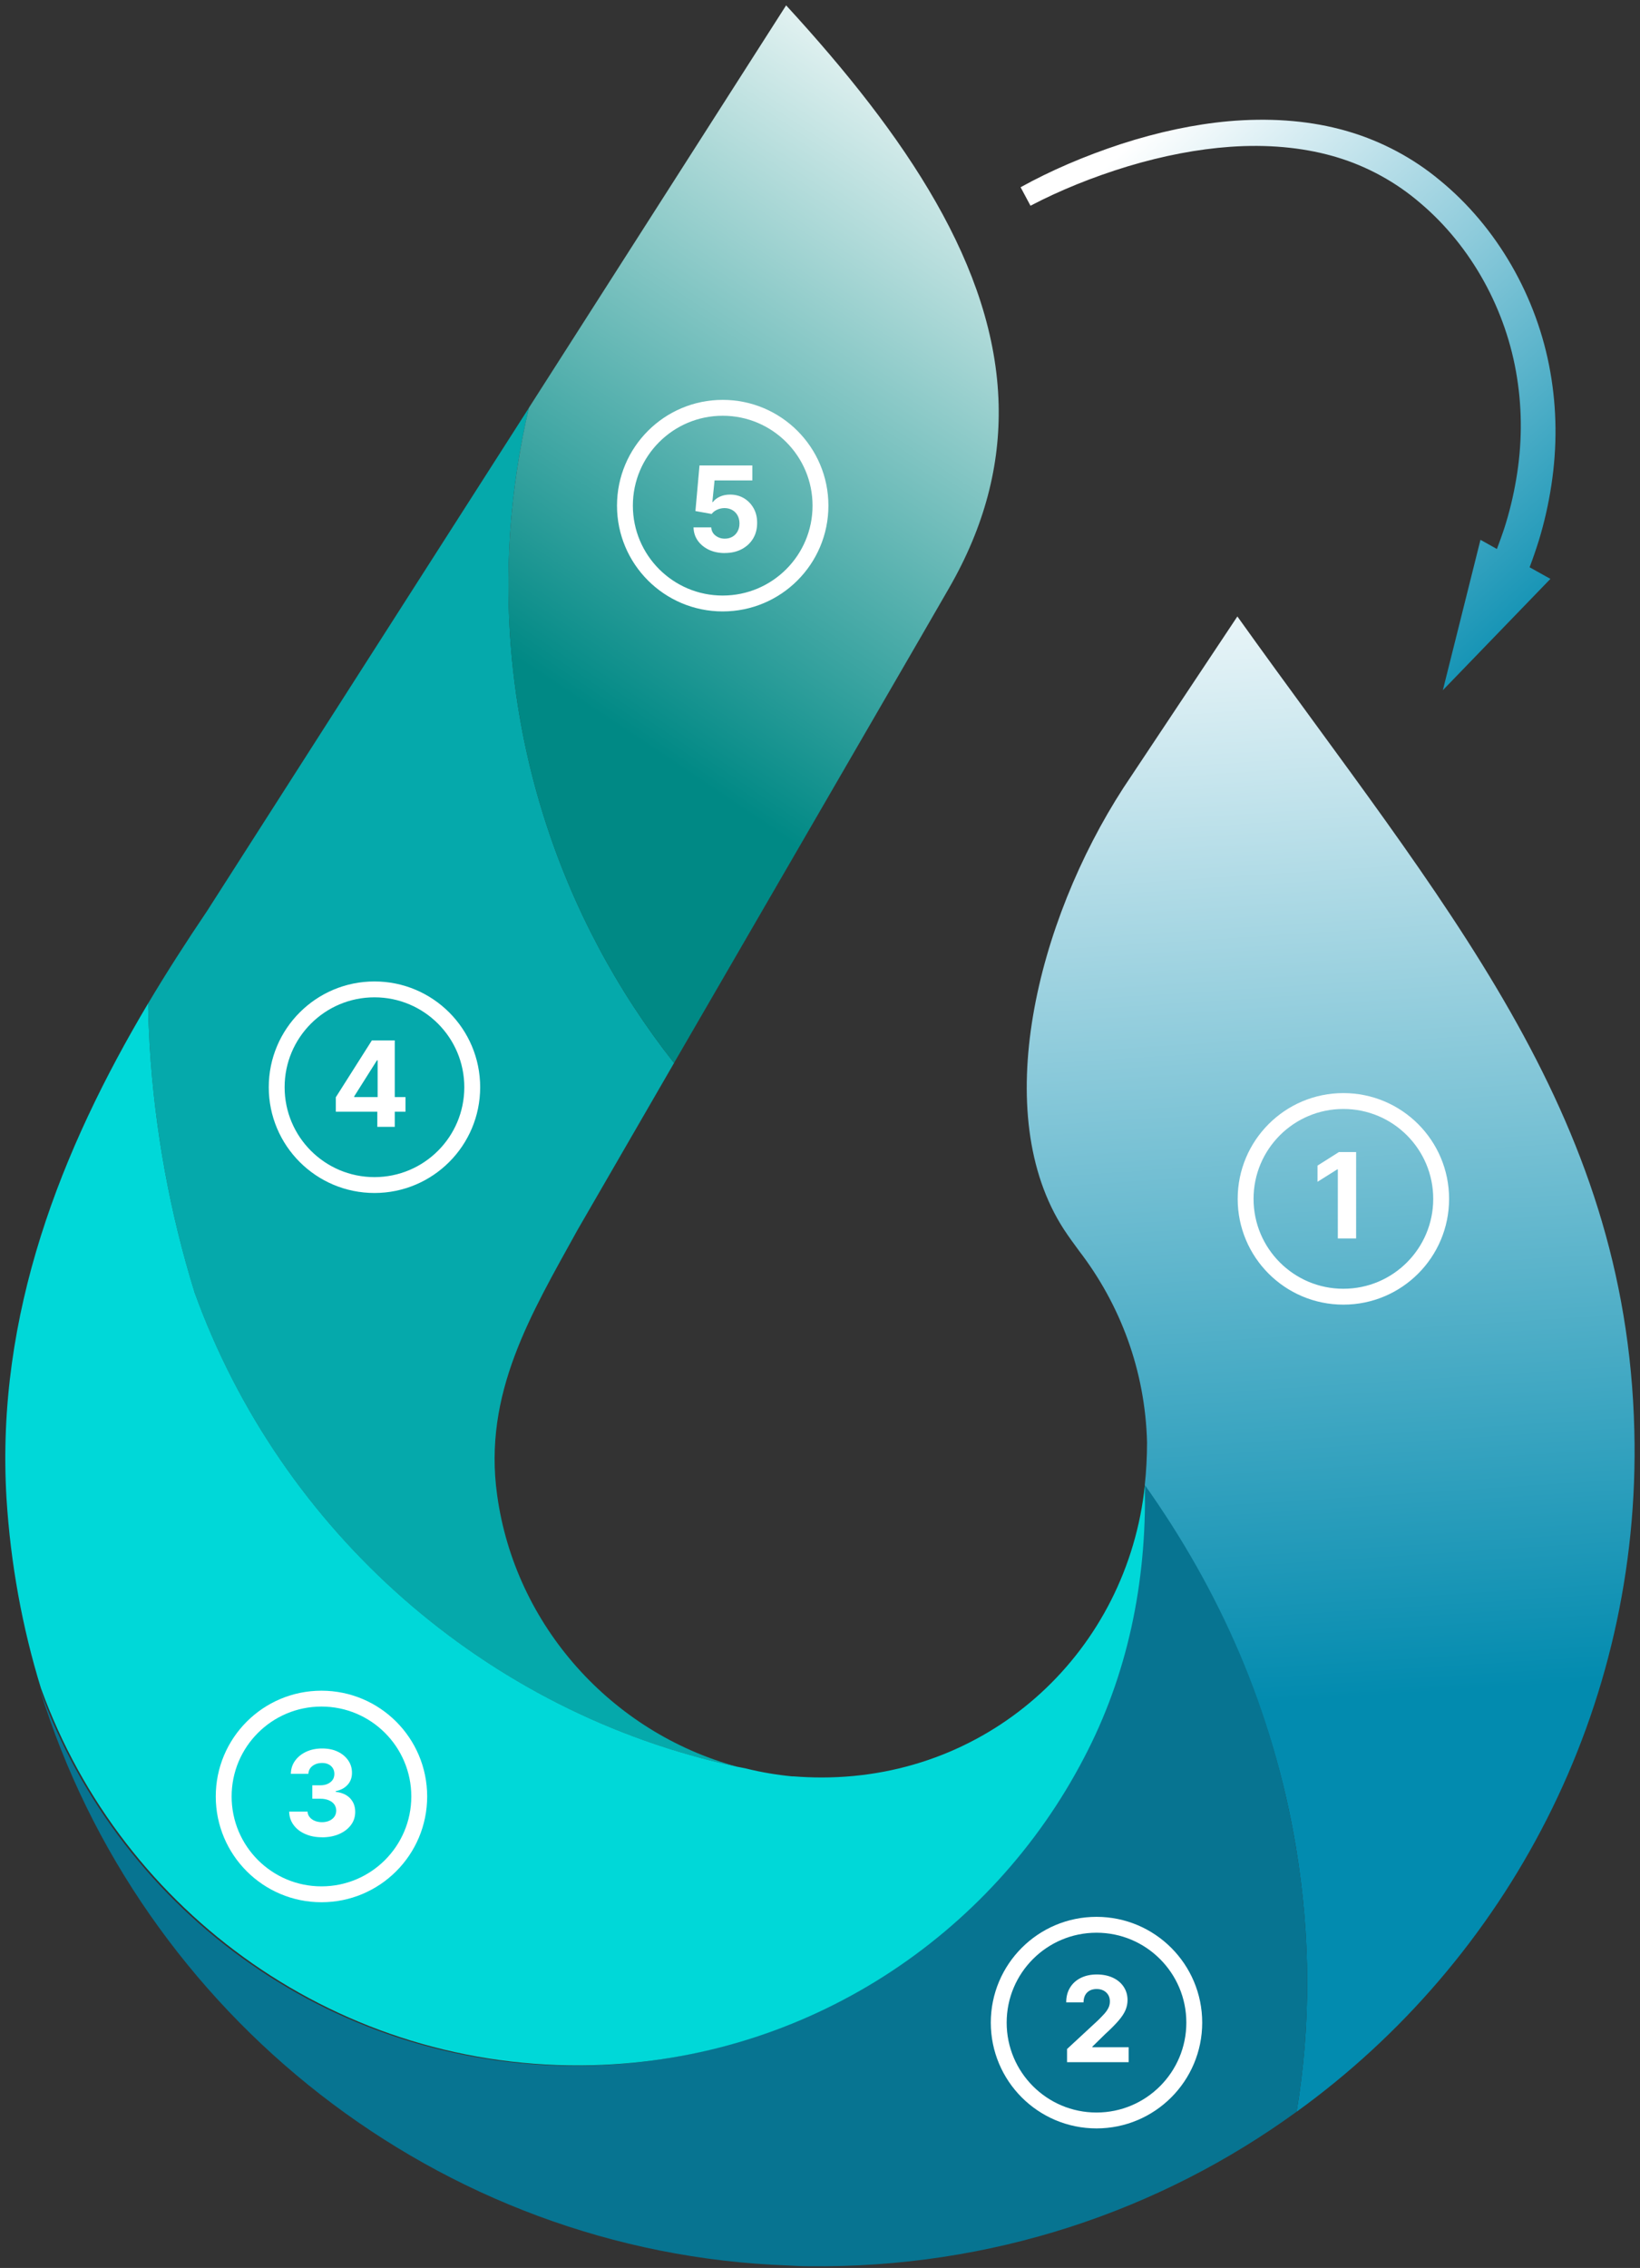
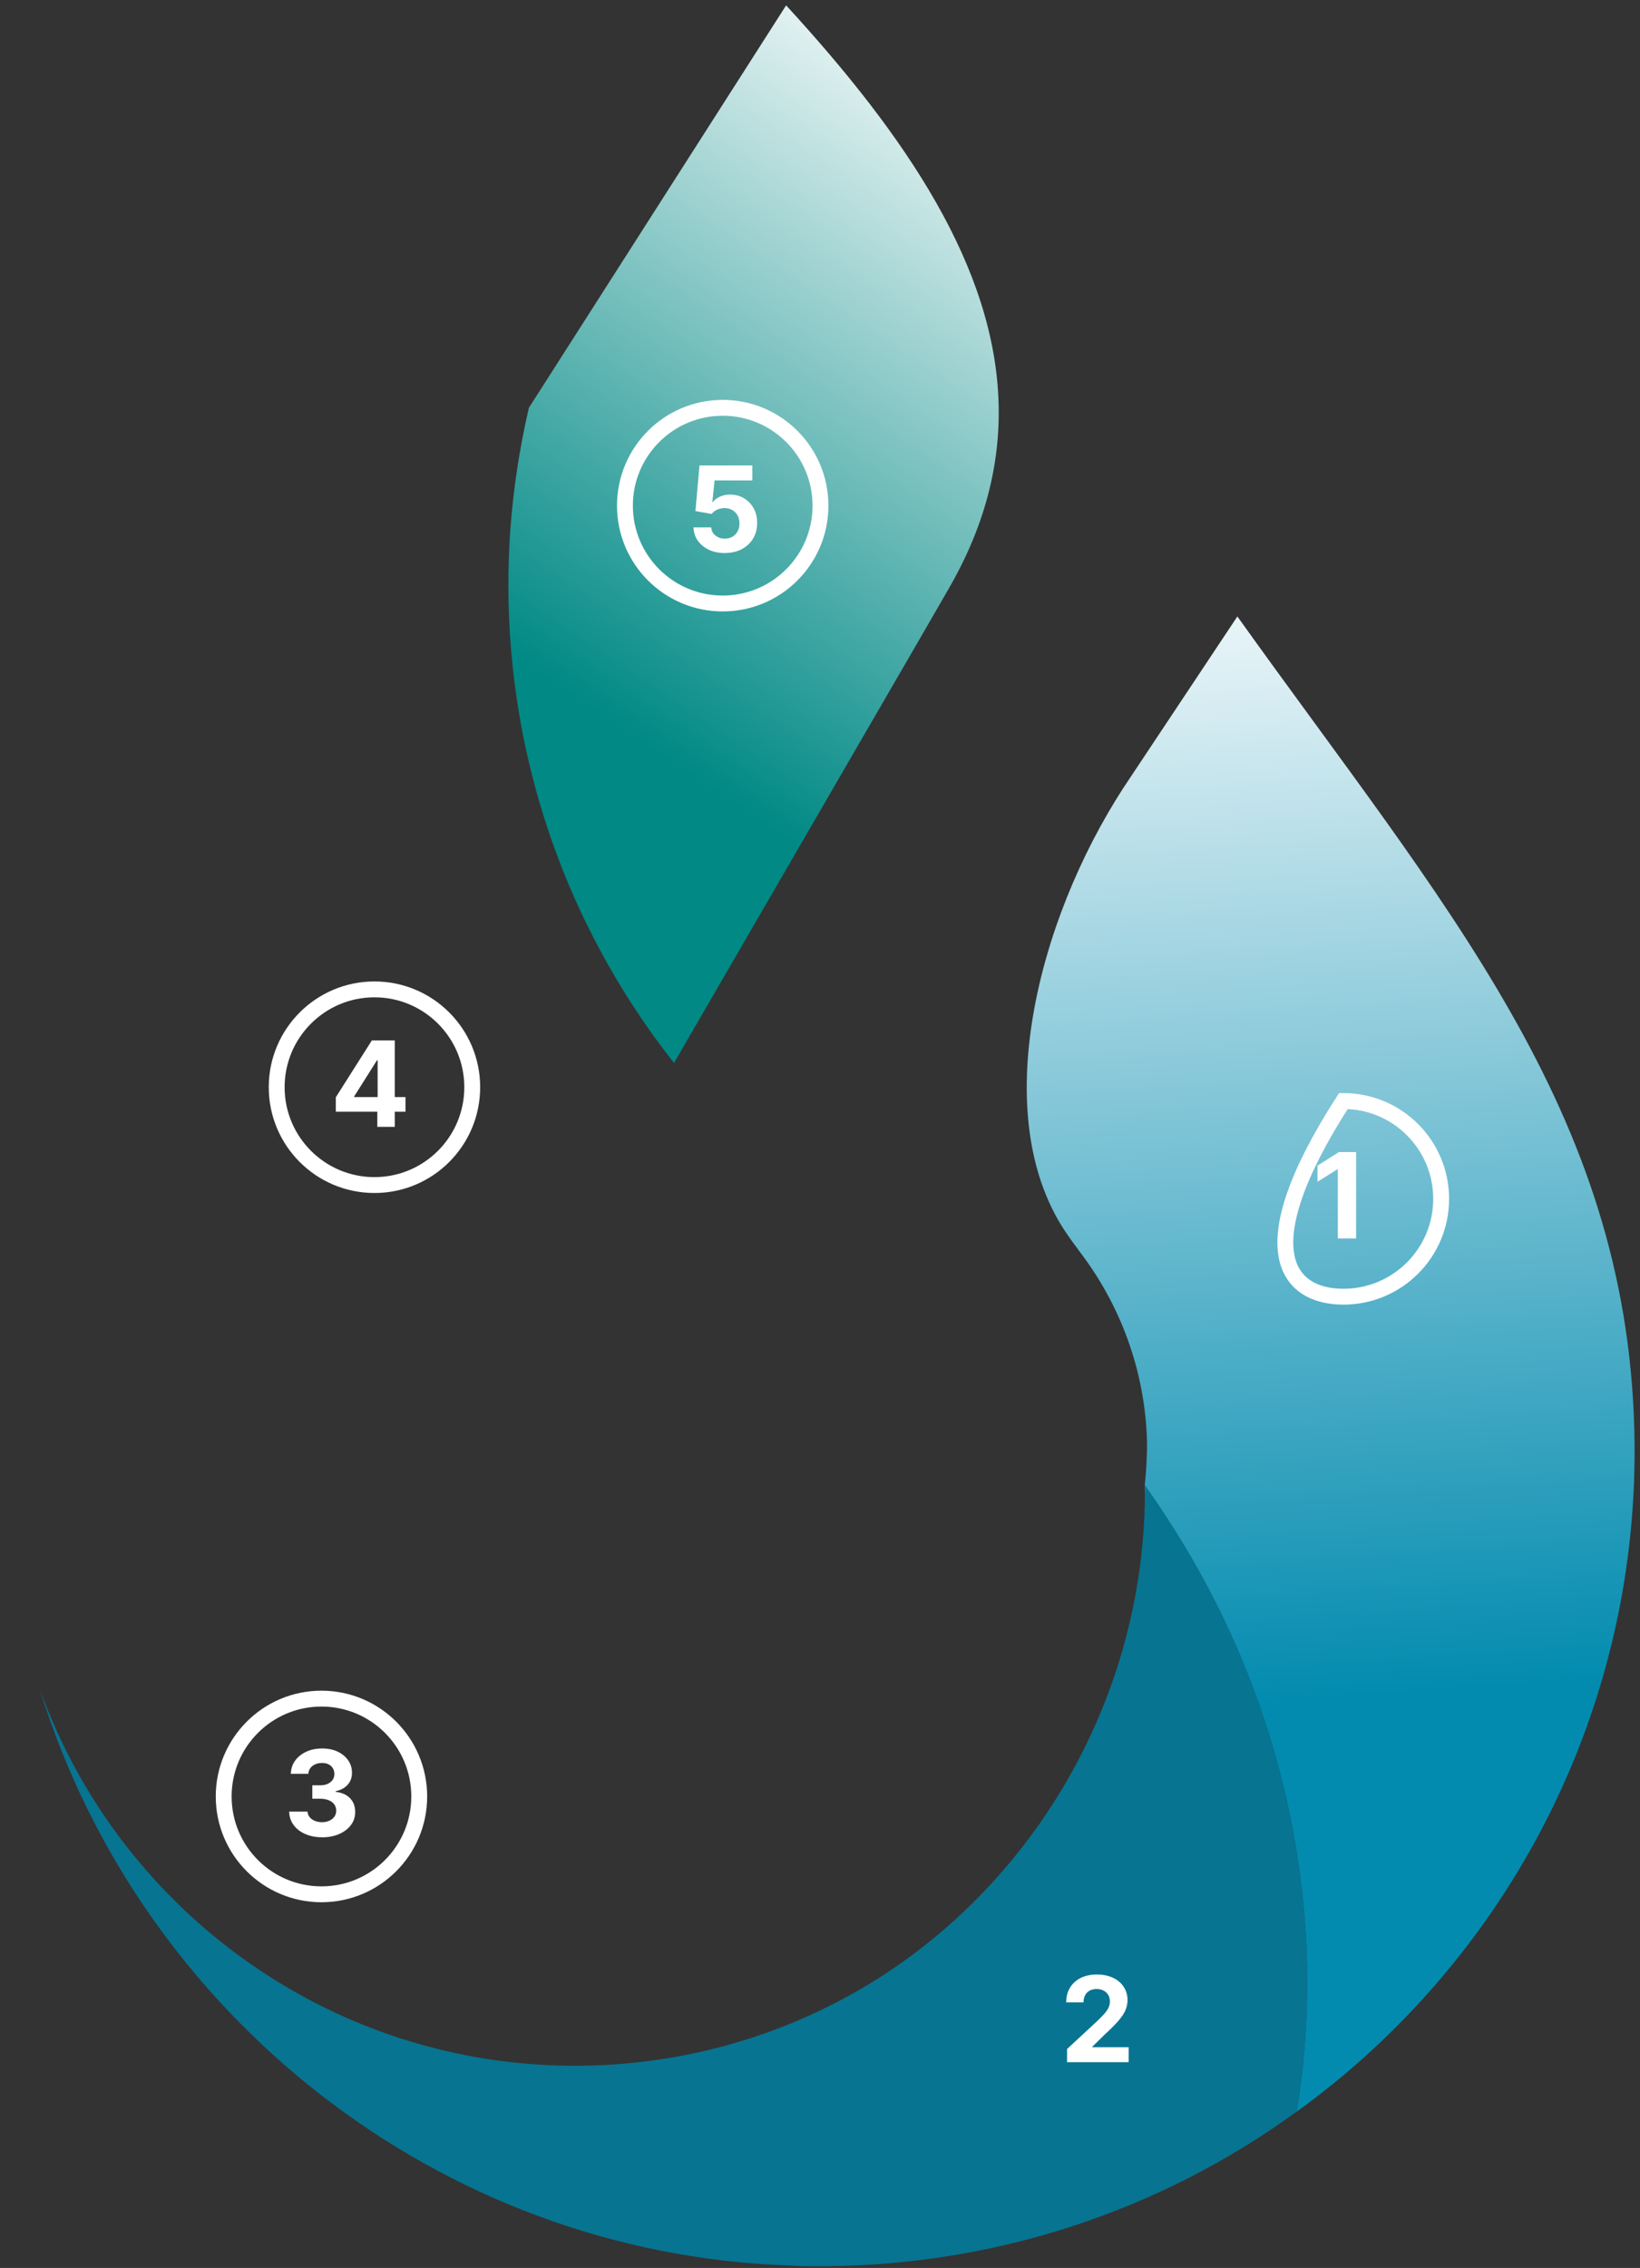
<svg xmlns="http://www.w3.org/2000/svg" width="233" height="322" viewBox="0 0 233 322" fill="none">
  <rect x="0" y="0" width="233" height="322" fill="#333333" stroke="none" />
  <path d="M232.193 203.066C233.207 242.739 214.088 278.258 184.211 299.827C186.232 287.686 186.232 275.013 184.106 262.234C180.808 242.424 173.137 226.505 162.642 211.698V210.849C162.853 208.88 162.965 206.852 162.965 204.779C162.703 194.554 159.134 185.178 153.327 177.621C152.583 176.607 151.839 175.6 151.141 174.533C140.541 158.186 147.257 130.923 159.607 111.856L175.797 87.523C205.141 128.579 231.074 157.6 232.193 203.081V203.066Z" fill="url(#paint0_linear_2036_446)" />
  <path d="M184.212 299.819C164.777 313.928 140.812 322.079 114.826 321.756C113.865 321.756 112.911 321.703 112.002 321.651C62.321 319.893 19.876 285.974 5.662 239.854C17.164 271.752 48.048 294.17 83.785 293.268C95.714 292.945 107.006 290.075 117.065 285.177C144.328 271.97 162.981 243.01 162.658 210.849C173.146 225.656 180.801 242.416 184.107 262.227C186.24 275.005 186.24 287.679 184.212 299.819Z" fill="#077491" />
-   <path d="M104.653 250.83C69.029 243.212 39.896 217.444 27.65 183.518C24.187 172.331 22.009 160.567 21.257 148.427C21.152 146.406 21.047 144.43 21.047 142.462C23.706 137.992 26.531 133.62 29.408 129.36L75.152 57.894C73.822 63.588 72.913 69.448 72.493 75.465C70.577 103.742 79.472 130.261 95.766 150.921L82.026 174.668C75.475 186.545 68.609 197.829 70.629 212.26C73.184 230.846 86.924 245.969 104.653 250.815V250.83Z" fill="#05A9AB" />
-   <path d="M162.658 210.849C162.921 224.852 160.141 237.894 154.019 249.553C140.864 274.848 114.668 292.42 84.152 293.216C48.318 294.125 17.374 271.648 5.819 239.697C3.16 231.073 1.507 222.02 0.921 212.697C-0.626 186.553 8.749 163.122 21.047 142.455C21.047 144.423 21.152 146.399 21.258 148.42C22.001 160.56 24.188 172.332 27.651 183.511C39.896 217.43 69.03 243.205 104.654 250.823C105.135 250.928 105.555 250.981 105.984 251.086C108.11 251.619 110.296 251.987 112.535 252.205H112.745C114.127 252.31 115.404 252.363 116.742 252.363C141.022 252.363 160.209 234.213 162.658 210.834V210.849Z" fill="#00D8D8" />
  <path d="M141.878 57.42C142.089 65.939 139.963 74.624 134.794 83.564L130.798 90.483L95.759 150.921C79.465 130.261 70.57 103.742 72.486 75.465C72.914 69.448 73.815 63.588 75.145 57.893L111.686 0.761C128.672 19.241 141.398 37.933 141.878 57.42Z" fill="url(#paint1_linear_2036_446)" />
-   <path d="M190.859 184.103C198.531 184.103 204.75 177.884 204.75 170.213C204.75 162.541 198.531 156.322 190.859 156.322C183.188 156.322 176.969 162.541 176.969 170.213C176.969 177.884 183.188 184.103 190.859 184.103Z" stroke="white" stroke-width="2.254" stroke-miterlimit="10" />
+   <path d="M190.859 184.103C198.531 184.103 204.75 177.884 204.75 170.213C204.75 162.541 198.531 156.322 190.859 156.322C176.969 177.884 183.188 184.103 190.859 184.103Z" stroke="white" stroke-width="2.254" stroke-miterlimit="10" />
  <path d="M192.67 163.557V175.832H190.07V166.021H189.995L187.186 167.786V165.487L190.228 163.564H192.67V163.557Z" fill="white" />
-   <path d="M155.783 301.059C163.455 301.059 169.674 294.84 169.674 287.168C169.674 279.496 163.455 273.277 155.783 273.277C148.112 273.277 141.893 279.496 141.893 287.168C141.893 294.84 148.112 301.059 155.783 301.059Z" stroke="white" stroke-width="2.254" stroke-miterlimit="10" />
  <path d="M151.599 292.787V290.916L155.971 286.867C156.339 286.506 156.655 286.183 156.91 285.898C157.165 285.612 157.353 285.327 157.489 285.049C157.624 284.771 157.684 284.47 157.684 284.147C157.684 283.787 157.601 283.479 157.436 283.216C157.271 282.953 157.045 282.75 156.767 282.607C156.482 282.465 156.159 282.397 155.798 282.397C155.438 282.397 155.092 282.472 154.814 282.622C154.536 282.773 154.318 282.99 154.168 283.276C154.018 283.561 153.943 283.899 153.943 284.29H151.479C151.479 283.486 151.659 282.788 152.027 282.194C152.388 281.601 152.898 281.142 153.552 280.819C154.206 280.496 154.964 280.331 155.821 280.331C156.677 280.331 157.466 280.489 158.12 280.797C158.773 281.105 159.284 281.533 159.645 282.081C160.005 282.63 160.193 283.253 160.193 283.967C160.193 284.433 160.103 284.891 159.923 285.342C159.742 285.793 159.419 286.296 158.953 286.844C158.488 287.393 157.834 288.054 156.993 288.82L155.197 290.578V290.661H160.351V292.787H151.599Z" fill="white" />
  <path d="M45.672 268.949C53.343 268.949 59.562 262.73 59.562 255.059C59.562 247.387 53.343 241.168 45.672 241.168C38 241.168 31.781 247.387 31.781 255.059C31.781 262.73 38 268.949 45.672 268.949Z" stroke="white" stroke-width="2.254" stroke-miterlimit="10" />
  <path d="M45.74 260.851C44.846 260.851 44.05 260.693 43.351 260.385C42.652 260.077 42.104 259.649 41.706 259.101C41.3 258.552 41.097 257.921 41.082 257.208H43.696C43.711 257.508 43.809 257.771 43.997 257.996C44.177 258.222 44.425 258.394 44.726 258.522C45.026 258.642 45.372 258.71 45.747 258.71C46.123 258.71 46.491 258.642 46.799 258.5C47.1 258.357 47.34 258.169 47.513 257.921C47.685 257.673 47.768 257.388 47.768 257.065C47.768 256.742 47.678 256.449 47.498 256.193C47.317 255.938 47.054 255.743 46.716 255.6C46.378 255.457 45.98 255.382 45.514 255.382H44.373V253.474H45.514C45.905 253.474 46.251 253.406 46.551 253.271C46.852 253.136 47.084 252.948 47.257 252.708C47.423 252.467 47.505 252.182 47.505 251.859C47.505 251.536 47.43 251.28 47.287 251.047C47.145 250.814 46.934 250.627 46.679 250.499C46.416 250.364 46.115 250.304 45.762 250.304C45.409 250.304 45.086 250.364 44.793 250.491C44.5 250.619 44.267 250.799 44.095 251.025C43.922 251.258 43.824 251.528 43.809 251.844H41.322C41.337 251.137 41.533 250.514 41.931 249.973C42.322 249.432 42.855 249.011 43.516 248.703C44.185 248.395 44.936 248.245 45.77 248.245C46.604 248.245 47.362 248.395 47.993 248.703C48.632 249.011 49.12 249.425 49.481 249.95C49.842 250.476 50.007 251.055 50.007 251.701C50.007 252.392 49.797 252.963 49.368 253.421C48.94 253.88 48.377 254.172 47.693 254.3V254.398C48.594 254.511 49.286 254.826 49.759 255.337C50.232 255.848 50.465 256.486 50.465 257.245C50.465 257.944 50.27 258.567 49.864 259.108C49.459 259.649 48.903 260.077 48.189 260.393C47.475 260.701 46.664 260.859 45.74 260.859V260.851Z" fill="white" />
  <path d="M53.201 168.252C60.873 168.252 67.092 162.033 67.092 154.361C67.092 146.69 60.873 140.471 53.201 140.471C45.53 140.471 39.31 146.69 39.31 154.361C39.31 162.033 45.53 168.252 53.201 168.252Z" stroke="white" stroke-width="2.254" stroke-miterlimit="10" />
  <path d="M47.709 157.832V155.789L52.833 147.713H54.598V150.545H53.554L50.323 155.661V155.759H57.611V157.84H47.709V157.832ZM53.606 159.988V157.209L53.651 156.307V147.713H56.085V159.988H53.606Z" fill="white" />
  <path d="M102.678 85.682C110.349 85.682 116.568 79.463 116.568 71.791C116.568 64.119 110.349 57.9 102.678 57.9C95.006 57.9 88.787 64.119 88.787 71.791C88.787 79.463 95.006 85.682 102.678 85.682Z" stroke="white" stroke-width="2.254" stroke-miterlimit="10" />
  <path d="M102.979 78.523C102.13 78.523 101.378 78.365 100.717 78.057C100.056 77.741 99.53 77.313 99.14 76.765C98.749 76.216 98.554 75.593 98.531 74.879H101.048C101.078 75.353 101.273 75.743 101.649 76.036C102.025 76.329 102.46 76.479 102.971 76.479C103.377 76.479 103.737 76.389 104.053 76.209C104.368 76.029 104.609 75.773 104.789 75.45C104.969 75.127 105.06 74.751 105.06 74.323C105.06 73.895 104.969 73.512 104.789 73.181C104.609 72.851 104.353 72.595 104.038 72.415C103.715 72.235 103.354 72.137 102.941 72.137C102.58 72.137 102.235 72.212 101.897 72.362C101.559 72.513 101.296 72.716 101.108 72.971L98.802 72.558L99.38 66.082H106.885V68.208H101.521L101.206 71.281H101.281C101.499 70.98 101.822 70.725 102.257 70.522C102.693 70.319 103.181 70.221 103.722 70.221C104.459 70.221 105.12 70.394 105.698 70.74C106.277 71.085 106.735 71.566 107.073 72.167C107.411 72.776 107.576 73.467 107.569 74.256C107.569 75.082 107.381 75.818 106.998 76.457C106.615 77.095 106.074 77.599 105.383 77.967C104.691 78.335 103.895 78.515 102.979 78.515V78.523Z" fill="white" />
-   <path d="M217.314 80.549C217.804 79.251 218.25 77.953 218.651 76.663C219.41 74.172 220.004 71.547 220.413 68.855C221.238 63.455 221.186 58.063 220.264 52.843C218.399 42.148 212.661 32.207 204.538 25.577C200.815 22.474 196.363 20.095 191.666 18.701C191.198 18.559 190.729 18.432 190.269 18.313C185.482 17.082 180.183 16.717 174.505 17.216C169.659 17.657 164.524 18.745 159.255 20.453C154.075 22.154 149.273 24.219 145 26.584L146.405 29.209C150.581 27.024 155.234 25.137 160.236 23.615C165.275 22.101 170.172 21.169 174.795 20.841C180.027 20.476 184.895 20.916 189.258 22.131C189.458 22.183 189.659 22.243 189.852 22.303C194.215 23.6 198.347 25.86 201.81 28.851C209.027 34.959 214.029 43.99 215.53 53.633C216.281 58.354 216.243 63.202 215.411 68.042C215.002 70.466 214.423 72.837 213.694 75.082C213.382 76.029 213.033 76.984 212.669 77.946L210.335 76.641L204.991 97.993L220.272 82.189L217.329 80.549H217.314Z" fill="url(#paint2_linear_2036_446)" />
  <defs>
    <linearGradient id="paint0_linear_2036_446" x1="193.083" y1="241.041" x2="182.085" y2="72.003" gradientUnits="userSpaceOnUse">
      <stop stop-color="#028BAF" />
      <stop offset="1" stop-color="white" />
    </linearGradient>
    <linearGradient id="paint1_linear_2036_446" x1="86.128" y1="102.157" x2="148.069" y2="9.535" gradientUnits="userSpaceOnUse">
      <stop stop-color="#008985" />
      <stop offset="1" stop-color="white" />
    </linearGradient>
    <linearGradient id="paint2_linear_2036_446" x1="228.15" y1="86.992" x2="163.83" y2="17.282" gradientUnits="userSpaceOnUse">
      <stop stop-color="#028BAF" />
      <stop offset="1" stop-color="white" />
    </linearGradient>
  </defs>
</svg>